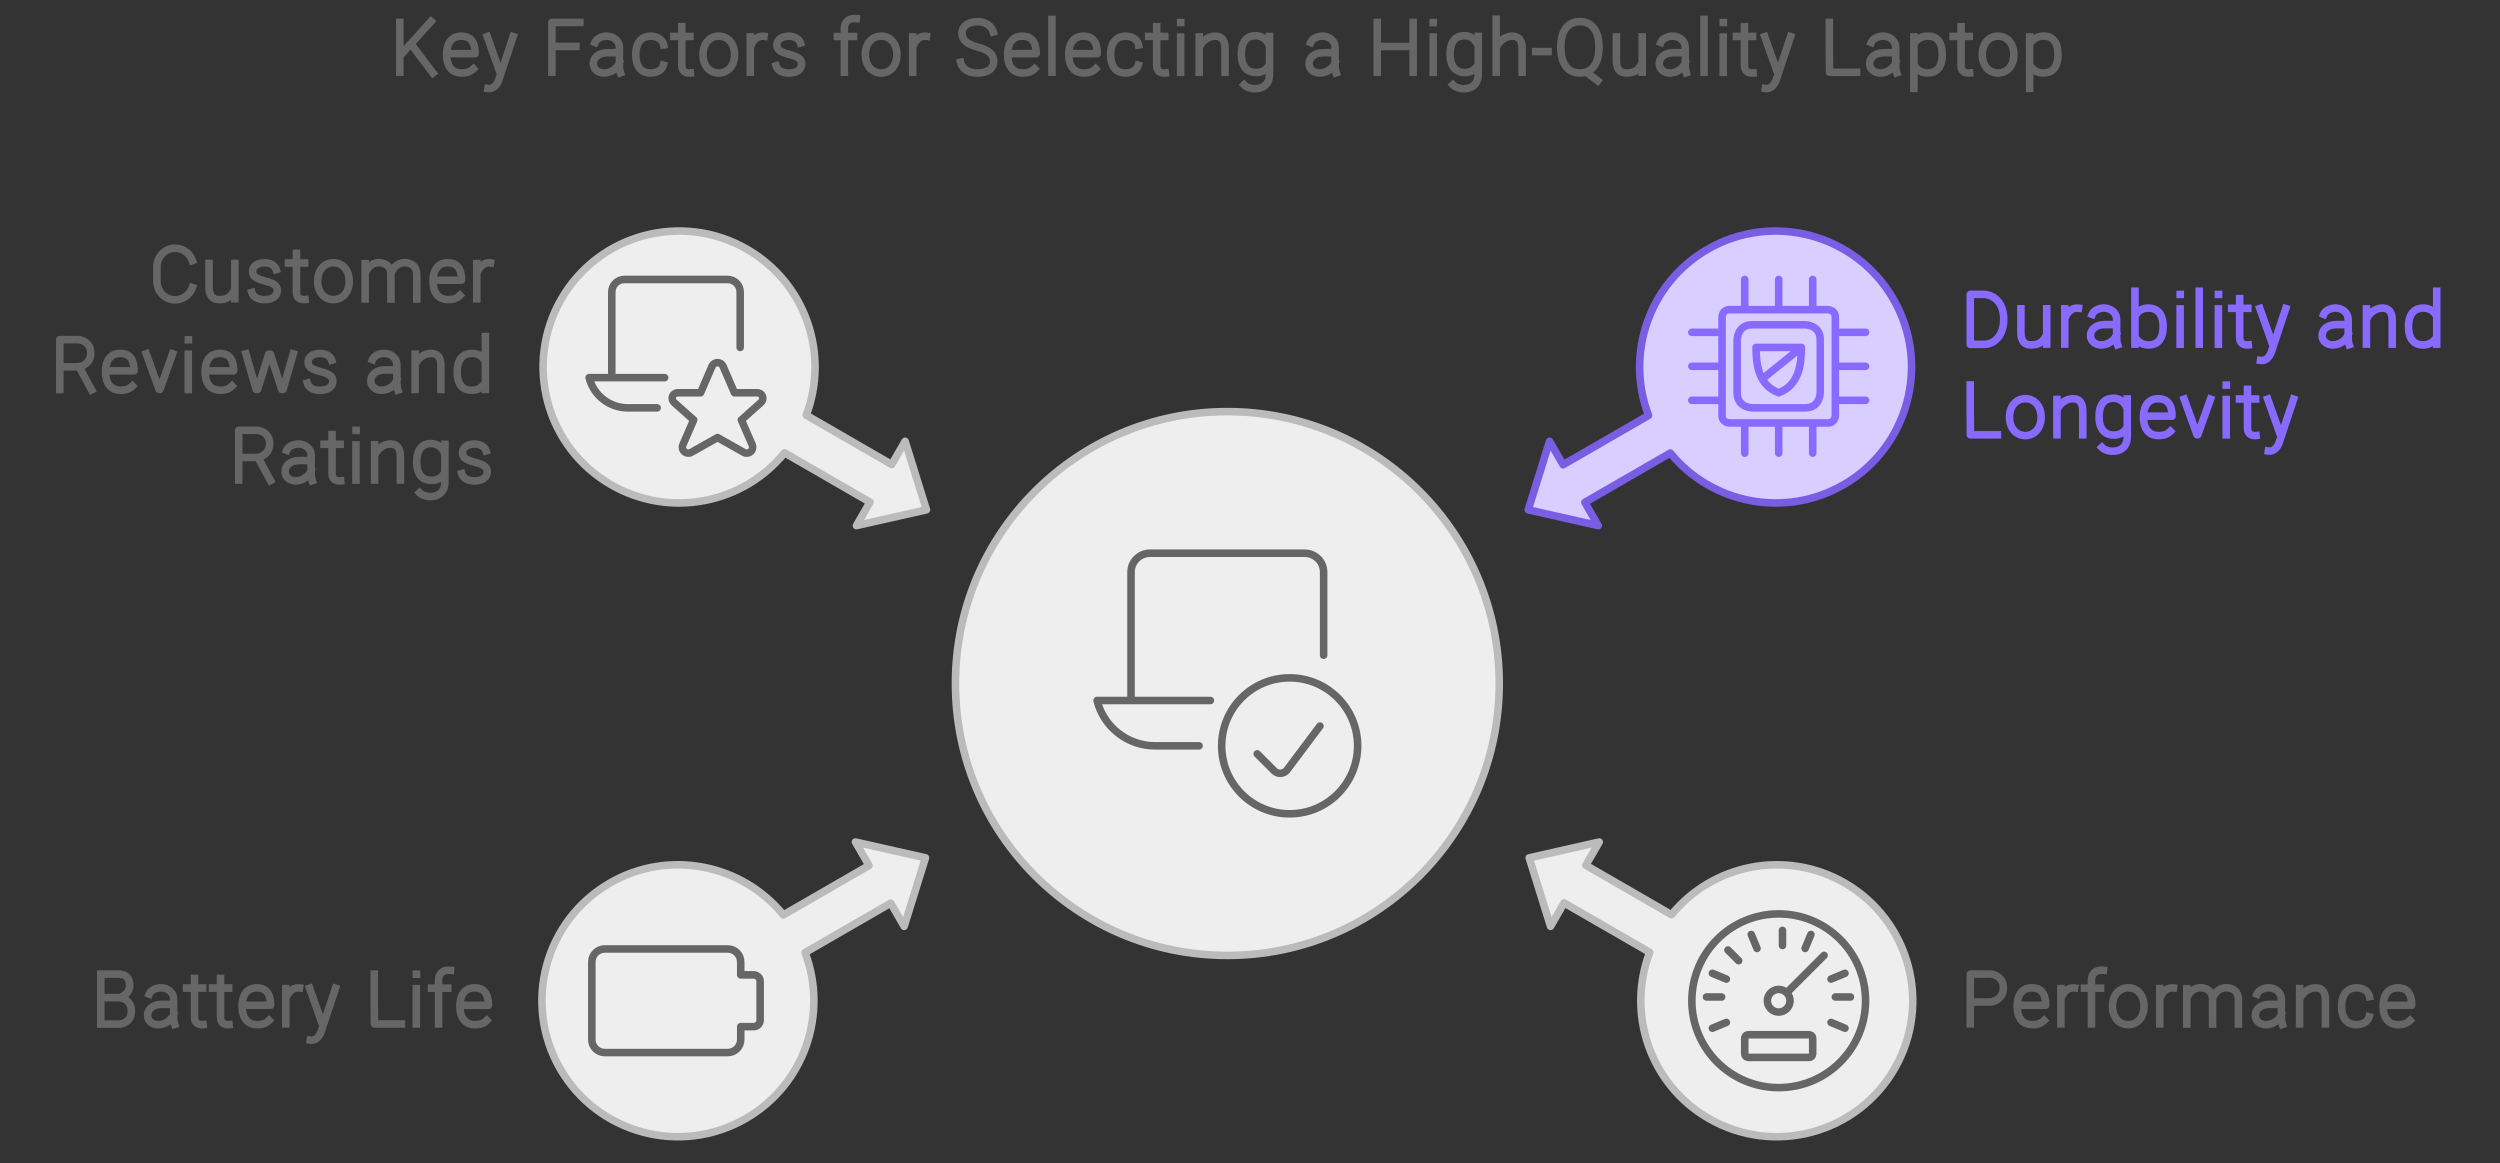
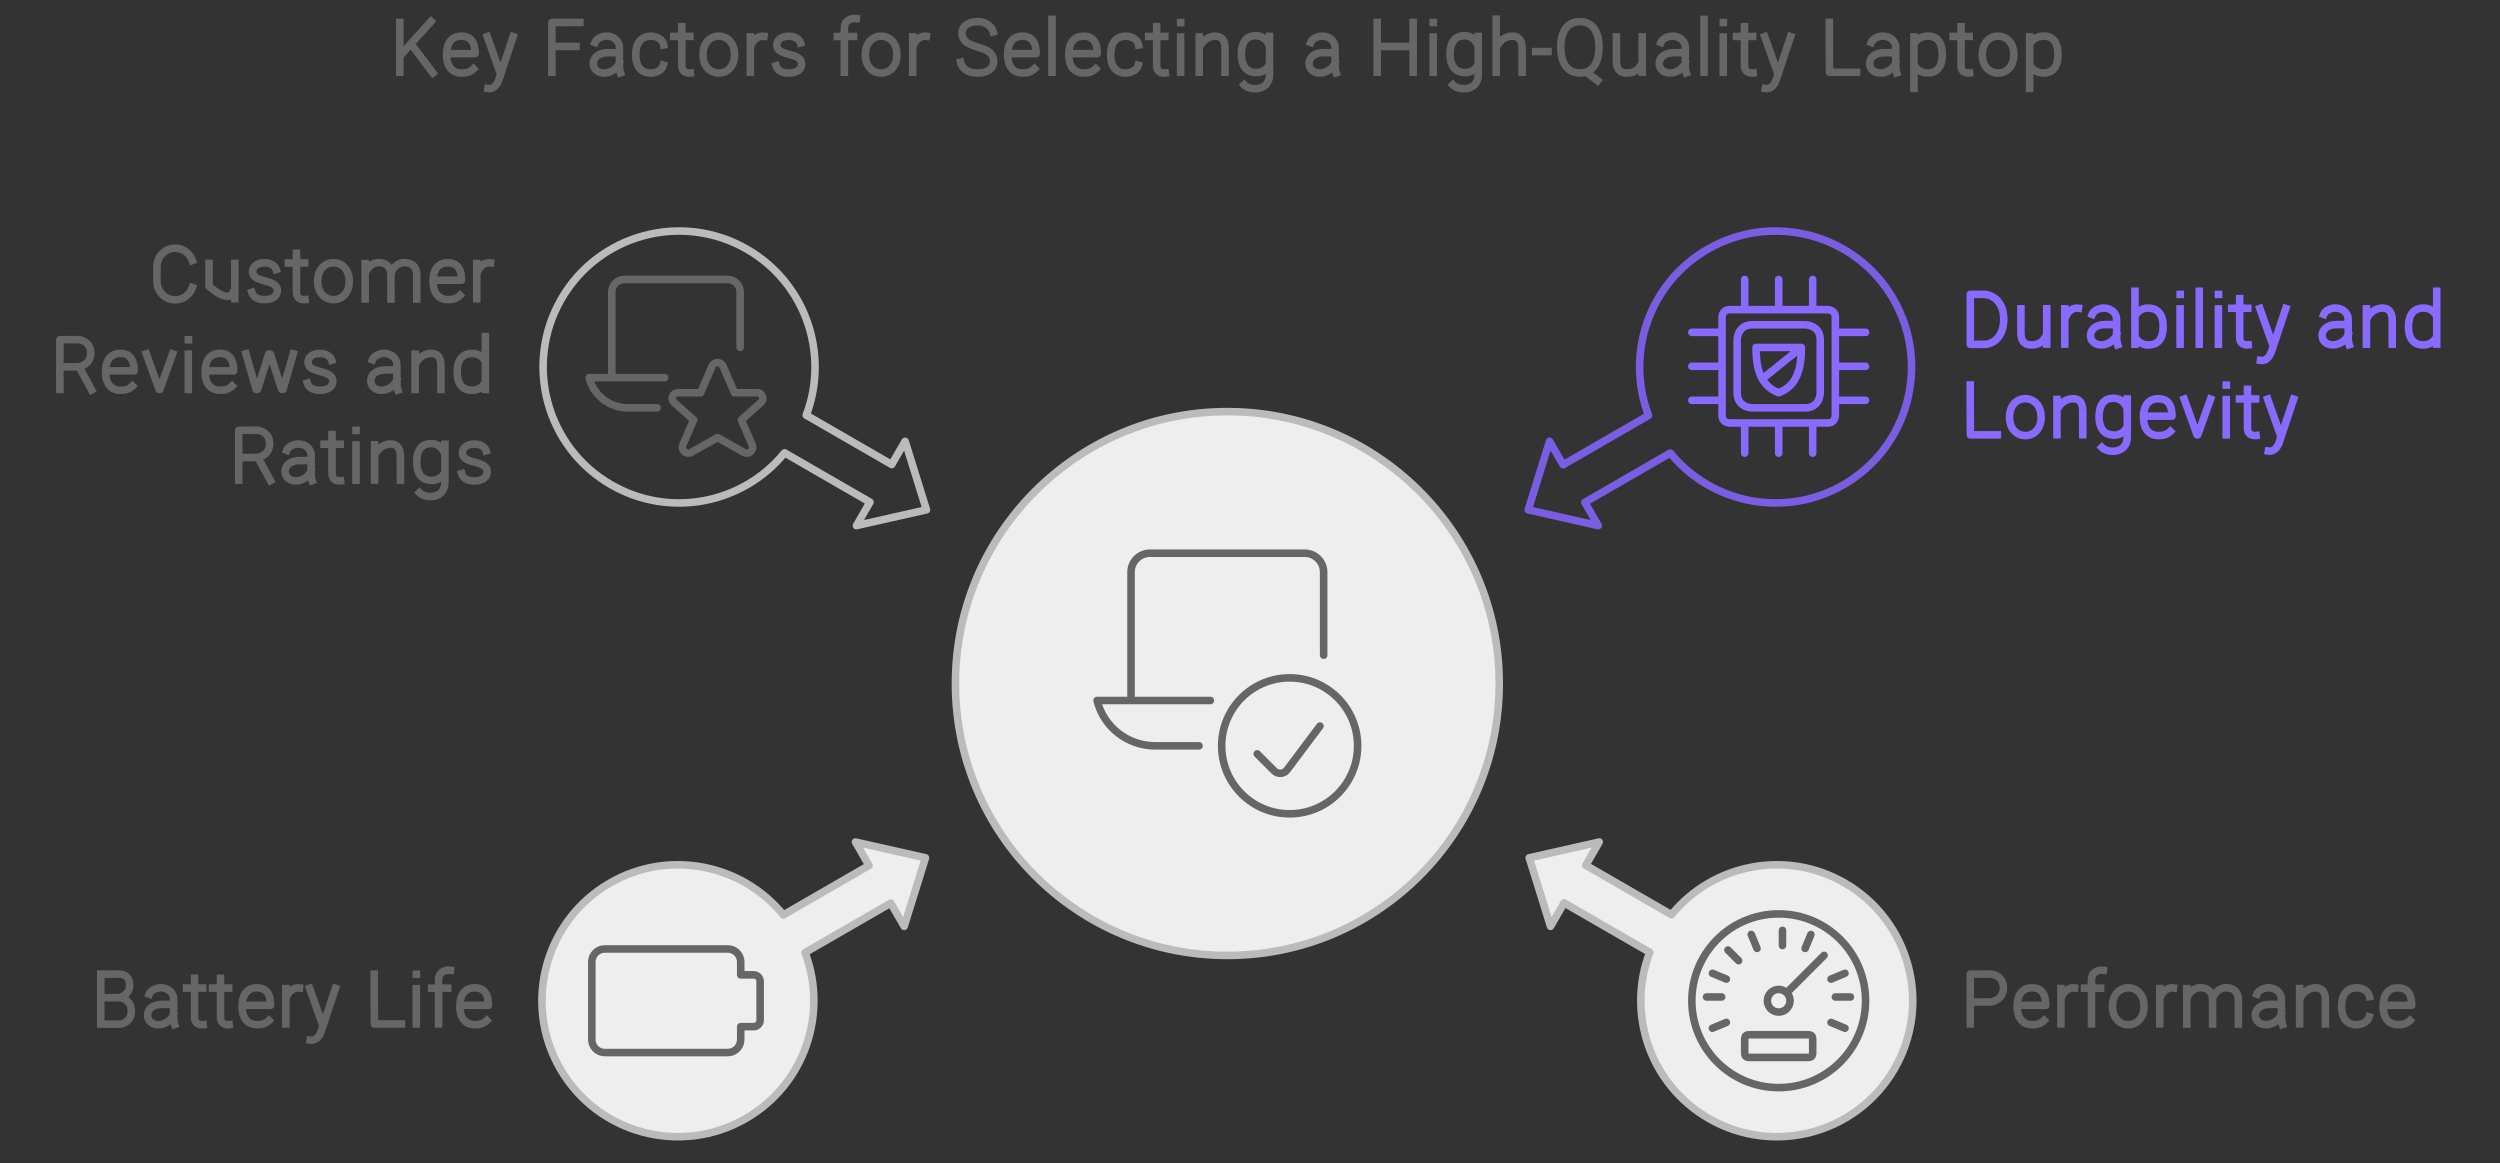
<svg xmlns="http://www.w3.org/2000/svg" width="662" height="308" viewBox="0 0 662 308" style="fill:none;stroke:none;fill-rule:evenodd;clip-rule:evenodd;stroke-linecap:round;stroke-linejoin:round;stroke-miterlimit:1.5;">
  <rect x="0" y="0" width="662" height="308" fill="#333333" stroke="none" />
  <g id="blend" style="mix-blend-mode:multiply">
    <g id="g-root-4.Vector_sy_1utogzlab5896-fill" data-item-order="-93321" data-item-id="4.Vector_sy_1utogzlab5896" data-item-class="ScenePart Indexed Fill Stroke ColorFillGray ColorStrokeGray" data-item-index="4" data-renderer-id="0" transform="translate(128.703, 46.063)">
      <g id="4.Vector_sy_1utogzlab5896-fill" stroke="none" fill="#eeeeee">
        <g>
-           <path d="M 110.975 70.789L 116.623 88.937L 98.082 93.119L 101.67 86.904L 79.047 73.843C 68.092 87.339 48.652 91.263 33.119 82.295C 15.9 72.354 10 50.337 19.942 33.118C 29.883 15.9 51.9 10 69.119 19.941C 84.631 28.897 90.956 47.655 84.788 63.875L 107.422 76.942L 110.975 70.789Z" />
-         </g>
+           </g>
      </g>
    </g>
    <g id="g-root-3.Vector_sy_vahywxab57nl-fill" data-item-order="-93319" data-item-id="3.Vector_sy_vahywxab57nl" data-item-class="ScenePart Indexed Fill Stroke ColorFillGray ColorStrokeGray" data-item-index="3" data-renderer-id="0" transform="translate(128.39, 212.967)">
      <g id="3.Vector_sy_vahywxab57nl-fill" stroke="none" fill="#eeeeee">
        <g>
          <path d="M 111.028 32.331L 116.676 14.183L 98.136 10L 101.724 16.215L 79.046 29.308C 68.091 15.812 48.652 11.888 33.118 20.856C 15.899 30.797 10 52.814 19.941 70.033C 29.882 87.252 51.899 93.151 69.118 83.21C 84.63 74.254 90.955 55.496 84.788 39.277L 107.476 26.178L 111.028 32.331Z" />
        </g>
      </g>
    </g>
    <g id="g-root-2.Vector_sy_18lyha9ab562o-fill" data-item-order="-93317" data-item-id="2.Vector_sy_18lyha9ab562o" data-item-class="ScenePart Indexed Fill Stroke ColorFillGray ColorStrokeGray" data-item-index="2" data-renderer-id="0" transform="translate(394.934, 212.967)">
      <g id="2.Vector_sy_18lyha9ab562o-fill" stroke="none" fill="#eeeeee">
        <g>
          <path d="M 28.54 10L 10 14.183L 15.648 32.331L 19.236 26.116L 41.914 39.209C 35.703 55.444 42.024 74.241 57.558 83.21C 74.777 93.151 96.794 87.252 106.735 70.033C 116.676 52.814 110.777 30.797 93.558 20.856C 78.046 11.9 58.639 15.801 47.676 29.252L 24.988 16.153L 28.54 10Z" />
        </g>
      </g>
    </g>
    <g id="g-root-1.Vector_sy_1hgz0g1ab57nz-fill" data-item-order="-93315" data-item-id="1.Vector_sy_1hgz0g1ab57nz" data-item-class="ScenePart Indexed Indexed_1 Fill Stroke" data-item-index="1" data-renderer-id="0" transform="translate(394.674, 46.063)">
      <g id="1.Vector_sy_1hgz0g1ab57nz-fill" stroke="none" fill="#d8ceff">
        <g>
-           <path d="M 28.541 93.12L 10 88.937L 15.648 70.789L 19.237 77.004L 41.86 63.942C 35.649 47.707 41.971 28.91 57.504 19.941C 74.723 10 96.74 15.9 106.681 33.118C 116.623 50.337 110.723 72.354 93.504 82.295C 77.992 91.251 58.585 87.35 47.622 73.899L 24.988 86.966L 28.541 93.12Z" />
-         </g>
+           </g>
      </g>
    </g>
    <g id="g-root-0.cr-big_cr_4mc001ab58na-fill" data-item-order="-93313" data-item-id="0.cr-big_cr_4mc001ab58na" data-item-class="Shape Stroke Fill ScenePart Indexed_0 ColorFillGray ColorStrokeGray" data-item-index="0" data-renderer-id="0" transform="translate(243, 98.996)">
      <g id="0.cr-big_cr_4mc001ab58na-fill" stroke="none" fill="#eeeeee">
        <g>
          <path d="M 10 82C 10 121.765 42.236 154 82 154C 121.765 154 154 121.765 154 82C 154 42.236 121.765 10 82 10C 42.236 10 10 42.236 10 82" />
        </g>
      </g>
    </g>
    <g id="g-root-tx_keyfacto_1q7m801ab6kun-fill" data-item-order="0" data-item-id="tx_keyfacto_1q7m801ab6kun" data-item-class="Label Stroke SceneTarget SceneTitle ColorStrokeBlack" data-item-index="none" data-renderer-id="0" transform="translate(87, -9)" />
    <g id="g-root-tx_customer_1qehfy9ab55vn-fill" data-item-order="0" data-item-id="tx_customer_1qehfy9ab55vn" data-item-class="Label Stroke SceneTarget Indexed ColorStrokeBlack" data-item-index="4" data-renderer-id="0" transform="translate(-9, 51)" />
    <g id="g-root-star_1qf2lmpal7mz3-fill" data-item-order="0" data-item-id="star_1qf2lmpal7mz3" data-item-class="Icon Stroke SceneTarget Indexed InsideFill InsideGrayFill ColorStrokeBlack" data-item-index="4" data-renderer-id="0" transform="translate(145, 63)" />
    <g id="g-root-shie_4goetdalbt3e-fill" data-item-order="0" data-item-id="shie_4goetdalbt3e" data-item-class="Icon Stroke SceneTarget Indexed Indexed_1 InsideFill" data-item-index="1" data-renderer-id="0" transform="translate(437, 63)" />
    <g id="g-root-tx_durabili_qnt8u9ab6neu-fill" data-item-order="0" data-item-id="tx_durabili_qnt8u9ab6neu" data-item-class="Label Stroke SceneTarget Indexed Indexed_1" data-item-index="1" data-renderer-id="0" transform="translate(507, 63)" />
    <g id="g-root-appr_4kf9c1al7m6m-fill" data-item-order="0" data-item-id="appr_4kf9c1al7m6m" data-item-class="Icon Stroke SceneTarget SceneEnd InsideFill InsideGrayFill ColorStrokeBlack" data-item-index="none" data-renderer-id="0" transform="translate(279, 134.996)" />
    <g id="g-root-tx_batteryl_mgqdxdab57gk-fill" data-item-order="0" data-item-id="tx_batteryl_mgqdxdab57gk" data-item-class="Label Stroke SceneTarget Indexed ColorStrokeBlack" data-item-index="3" data-renderer-id="0" transform="translate(3, 243)" />
    <g id="g-root-1_me7669alaex4-fill" data-item-order="0" data-item-id="1_me7669alaex4" data-item-class="Icon Stroke SceneTarget Indexed InsideFill InsideGrayFill ColorStrokeBlack" data-item-index="3" data-renderer-id="0" transform="translate(145, 231)" />
    <g id="g-root-spee_zqwmptalafi9-fill" data-item-order="0" data-item-id="spee_zqwmptalafi9" data-item-class="Icon Stroke SceneTarget Indexed InsideFill InsideGrayFill ColorStrokeBlack" data-item-index="2" data-renderer-id="0" transform="translate(437, 231)" />
    <g id="g-root-tx_performa_1ulkav5ab6ltx-fill" data-item-order="0" data-item-id="tx_performa_1ulkav5ab6ltx" data-item-class="Label Stroke SceneTarget Indexed ColorStrokeBlack" data-item-index="2" data-renderer-id="0" transform="translate(507, 243)" />
    <g id="g-root-4.Vector_sy_1utogzlab5896-stroke" data-item-order="-93321" data-item-id="4.Vector_sy_1utogzlab5896" data-item-class="ScenePart Indexed Fill Stroke ColorFillGray ColorStrokeGray" data-item-index="4" data-renderer-id="0" transform="translate(128.703, 46.063)">
      <g id="4.Vector_sy_1utogzlab5896-stroke" fill="none" stroke-linecap="round" stroke-linejoin="round" stroke-miterlimit="1.5" stroke="#bbbbbb" stroke-width="2">
        <g>
          <path d="M 110.975 70.789L 116.623 88.937L 98.082 93.119L 101.67 86.904L 79.047 73.843C 68.092 87.339 48.652 91.263 33.119 82.295C 15.9 72.354 10 50.337 19.942 33.118C 29.883 15.9 51.9 10 69.119 19.941C 84.631 28.897 90.956 47.655 84.788 63.875L 107.422 76.942L 110.975 70.789Z" />
        </g>
      </g>
    </g>
    <g id="g-root-3.Vector_sy_vahywxab57nl-stroke" data-item-order="-93319" data-item-id="3.Vector_sy_vahywxab57nl" data-item-class="ScenePart Indexed Fill Stroke ColorFillGray ColorStrokeGray" data-item-index="3" data-renderer-id="0" transform="translate(128.39, 212.967)">
      <g id="3.Vector_sy_vahywxab57nl-stroke" fill="none" stroke-linecap="round" stroke-linejoin="round" stroke-miterlimit="1.5" stroke="#bbbbbb" stroke-width="2">
        <g>
          <path d="M 111.028 32.331L 116.676 14.183L 98.136 10L 101.724 16.215L 79.046 29.308C 68.091 15.812 48.652 11.888 33.118 20.856C 15.899 30.797 10 52.814 19.941 70.033C 29.882 87.252 51.899 93.151 69.118 83.21C 84.63 74.254 90.955 55.496 84.788 39.277L 107.476 26.178L 111.028 32.331Z" />
        </g>
      </g>
    </g>
    <g id="g-root-2.Vector_sy_18lyha9ab562o-stroke" data-item-order="-93317" data-item-id="2.Vector_sy_18lyha9ab562o" data-item-class="ScenePart Indexed Fill Stroke ColorFillGray ColorStrokeGray" data-item-index="2" data-renderer-id="0" transform="translate(394.934, 212.967)">
      <g id="2.Vector_sy_18lyha9ab562o-stroke" fill="none" stroke-linecap="round" stroke-linejoin="round" stroke-miterlimit="1.5" stroke="#bbbbbb" stroke-width="2">
        <g>
          <path d="M 28.54 10L 10 14.183L 15.648 32.331L 19.236 26.116L 41.914 39.209C 35.703 55.444 42.024 74.241 57.558 83.21C 74.777 93.151 96.794 87.252 106.735 70.033C 116.676 52.814 110.777 30.797 93.558 20.856C 78.046 11.9 58.639 15.801 47.676 29.252L 24.988 16.153L 28.54 10Z" />
        </g>
      </g>
    </g>
    <g id="g-root-1.Vector_sy_1hgz0g1ab57nz-stroke" data-item-order="-93315" data-item-id="1.Vector_sy_1hgz0g1ab57nz" data-item-class="ScenePart Indexed Indexed_1 Fill Stroke" data-item-index="1" data-renderer-id="0" transform="translate(394.674, 46.063)">
      <g id="1.Vector_sy_1hgz0g1ab57nz-stroke" fill="none" stroke-linecap="round" stroke-linejoin="round" stroke-miterlimit="1.5" stroke="#795ee3" stroke-width="2">
        <g>
          <path d="M 28.541 93.12L 10 88.937L 15.648 70.789L 19.237 77.004L 41.86 63.942C 35.649 47.707 41.971 28.91 57.504 19.941C 74.723 10 96.74 15.9 106.681 33.118C 116.623 50.337 110.723 72.354 93.504 82.295C 77.992 91.251 58.585 87.35 47.622 73.899L 24.988 86.966L 28.541 93.12Z" />
        </g>
      </g>
    </g>
    <g id="g-root-0.cr-big_cr_4mc001ab58na-stroke" data-item-order="-93313" data-item-id="0.cr-big_cr_4mc001ab58na" data-item-class="Shape Stroke Fill ScenePart Indexed_0 ColorFillGray ColorStrokeGray" data-item-index="0" data-renderer-id="0" transform="translate(243, 98.996)">
      <g id="0.cr-big_cr_4mc001ab58na-stroke" fill="none" stroke-linecap="round" stroke-linejoin="round" stroke-miterlimit="1.5" stroke="#bbbbbb" stroke-width="2">
        <g>
          <path d="M 10 82C 10 121.765 42.236 154 82 154C 121.765 154 154 121.765 154 82C 154 42.236 121.765 10 82 10C 42.236 10 10 42.236 10 82" />
        </g>
      </g>
    </g>
    <g id="g-root-tx_keyfacto_1q7m801ab6kun-stroke" data-item-order="0" data-item-id="tx_keyfacto_1q7m801ab6kun" data-item-class="Label Stroke SceneTarget SceneTitle ColorStrokeBlack" data-item-index="none" data-renderer-id="0" transform="translate(87, -9)">
      <g id="tx_keyfacto_1q7m801ab6kun-stroke" fill="none" stroke-linecap="square" stroke-linejoin="miter" stroke-miterlimit="4" stroke="#666666" stroke-width="2">
        <g>
          <path d="M 18.87 14.945L 18.87 28.122M 27.144 14.675L 19.224 23.44M 27.643 28.331L 22.05 20.92M 38.372 27.218C 37.399 28.155 36.374 28.339 35.189 28.339C 33.12 28.339 31.257 27.028 31.257 23.456C 31.257 19.884 33.066 18.573 35.135 18.573C 37.203 18.573 38.807 19.63 38.807 23.201L 31.587 23.201M 42.204 32.437C 43.758 32.683 44.68 31.233 45.037 30.286L 48.888 18.691M 42.028 18.691L 45.369 28.1M 66.55 14.945C 65.15 14.945 60.089 14.95 59.141 14.95L 59.141 28.124M 65.517 21.298L 59.578 21.298M 70.543 20.246C 70.907 19.28 72.323 18.567 73.663 18.567C 75.517 18.567 77.019 19.88 77.019 21.499L 77.025 22.957L 77.025 25.571C 77.025 26.614 77 27.353 77.302 28.278M 76.645 22.957L 73.917 22.957C 71.414 22.957 70.114 24.343 70.114 25.837C 70.114 27.331 71.352 28.341 72.968 28.341C 74.95 28.341 76.576 26.888 76.976 25.732M 88.667 26.254C 88.295 27.649 86.727 28.339 85.258 28.339C 83.121 28.339 81.355 27.028 81.355 23.456C 81.355 19.884 83.224 18.573 85.362 18.573C 86.869 18.573 88.519 19.41 88.752 20.915M 95.804 28.326C 94.395 28.465 93.537 27.732 93.537 26.387L 93.537 16.081M 95.687 18.642L 93.923 18.642M 91.427 18.642L 93.16 18.642M 107.512 23.457C 107.512 26.522 105.641 28.34 103.333 28.34C 101.025 28.34 99.154 26.522 99.154 23.457C 99.154 20.392 101.025 18.573 103.333 18.573C 105.641 18.573 107.512 20.392 107.512 23.457ZM 115.31 18.609C 113.929 18.419 112.681 19.319 112.039 20.619M 111.684 18.773L 111.684 28.123M 124.973 20.381C 124.677 19.404 123.523 18.584 121.913 18.584C 120.025 18.584 118.805 19.447 118.714 20.751C 118.609 22.246 119.843 22.822 121.773 23.339C 123.467 23.797 125.41 24.277 125.256 26.122C 125.157 27.31 124.18 28.346 121.823 28.346C 119.917 28.346 118.84 27.53 118.505 26.424M 139.739 13.926C 139.571 13.908 139.29 13.907 139.163 13.907C 137.583 13.907 136.585 15.035 136.585 16.425L 136.585 28.129M 139.01 18.664L 136.921 18.664M 134.733 18.664L 136.259 18.664M 150.502 23.457C 150.502 26.522 148.631 28.34 146.323 28.34C 144.015 28.34 142.144 26.522 142.144 23.457C 142.144 20.392 144.015 18.573 146.323 18.573C 148.631 18.573 150.502 20.392 150.502 23.457ZM 158.3 18.609C 156.919 18.419 155.671 19.319 155.029 20.619M 154.674 18.773L 154.674 28.123M 176.021 17.457C 175.59 15.893 173.97 14.732 171.881 14.732C 169.433 14.732 167.732 15.931 167.732 17.754C 167.732 19.724 169.196 20.685 171.701 21.406C 173.898 22.045 176.135 22.813 176.135 25.288C 176.135 26.951 174.822 28.346 171.765 28.346C 169.293 28.346 167.712 27.106 167.348 25.483M 186.943 27.218C 185.969 28.155 184.944 28.339 183.759 28.339C 181.69 28.339 179.827 27.028 179.827 23.456C 179.827 19.884 181.636 18.573 183.705 18.573C 185.773 18.573 187.377 19.63 187.377 23.201L 180.157 23.201M 191.561 14.125L 191.561 28.126M 203.122 27.218C 202.149 28.155 201.124 28.339 199.939 28.339C 197.87 28.339 196.007 27.028 196.007 23.456C 196.007 19.884 197.816 18.573 199.885 18.573C 201.953 18.573 203.557 19.63 203.557 23.201L 196.337 23.201M 214.417 26.254C 214.045 27.649 212.477 28.339 211.008 28.339C 208.871 28.339 207.105 27.028 207.105 23.456C 207.105 19.884 208.974 18.573 211.112 18.573C 212.619 18.573 214.269 19.41 214.502 20.915M 221.554 28.326C 220.145 28.465 219.287 27.732 219.287 26.387L 219.287 16.081M 221.437 18.642L 219.673 18.642M 217.177 18.642L 218.91 18.642M 225.643 14.971L 225.667 14.971M 225.627 18.804L 225.627 28.145M 230.554 18.78L 230.554 28.128M 237.389 28.128L 237.389 22.074C 237.389 21.362 237.484 18.79 235.101 18.587C 233.343 18.437 231.654 19.562 230.878 20.956M 249.174 18.652L 249.174 28.654C 249.174 33.351 243.881 33.001 242.446 31.47M 248.841 26.573C 248.16 27.661 246.936 28.214 245.65 28.214C 243.469 28.214 241.712 26.903 241.712 23.331C 241.712 19.76 243.363 18.449 245.545 18.449C 246.813 18.449 248.118 19.129 248.841 20.502M 260.053 20.246C 260.417 19.28 261.833 18.567 263.173 18.567C 265.027 18.567 266.529 19.88 266.529 21.499L 266.535 22.957L 266.535 25.571C 266.535 26.614 266.51 27.353 266.812 28.278M 266.155 22.957L 263.427 22.957C 260.924 22.957 259.624 24.343 259.624 25.837C 259.624 27.331 260.862 28.341 262.478 28.341C 264.46 28.341 266.086 26.888 266.486 25.732M 277.69 14.938L 277.69 28.128M 287.202 14.938L 287.202 28.128M 278.197 21.313L 286.722 21.313M 292.523 14.971L 292.547 14.971M 292.507 18.804L 292.507 28.145M 304.444 18.652L 304.444 28.654C 304.444 33.351 299.151 33.001 297.716 31.47M 304.111 26.573C 303.43 27.661 302.206 28.214 300.92 28.214C 298.739 28.214 296.982 26.903 296.982 23.331C 296.982 19.76 298.633 18.449 300.815 18.449C 302.083 18.449 303.388 19.129 304.111 20.502M 309.193 14.086L 309.193 28.128M 316.057 28.128L 316.057 22.074C 316.057 21.362 316.153 18.791 313.76 18.587C 312.006 18.439 310.321 19.547 309.534 20.928M 319.656 22.65L 322.911 22.65M 336.037 30.37L 333.346 28.326M 331.353 28.326C 328.344 28.326 326.298 26.143 326.298 21.438C 326.298 16.733 328.514 14.721 331.353 14.721C 334.192 14.721 336.408 16.733 336.408 21.438C 336.408 26.143 334.362 28.326 331.353 28.326ZM 347.862 28.115L 347.861 18.767M 341.027 18.767L 341.027 24.821C 341.027 25.533 340.932 28.096 343.314 28.308C 345.405 28.493 346.678 27.653 347.381 26.47M 352.783 20.246C 353.147 19.28 354.563 18.567 355.903 18.567C 357.757 18.567 359.259 19.88 359.259 21.499L 359.265 22.957L 359.265 25.571C 359.265 26.614 359.24 27.353 359.542 28.278M 358.885 22.957L 356.157 22.957C 353.654 22.957 352.354 24.343 352.354 25.837C 352.354 27.331 353.592 28.341 355.208 28.341C 357.19 28.341 358.816 26.888 359.216 25.732M 364.231 14.125L 364.231 28.126M 369.323 14.971L 369.347 14.971M 369.307 18.804L 369.307 28.145M 377.204 28.326C 375.795 28.465 374.937 27.732 374.937 26.387L 374.937 16.081M 377.087 18.642L 375.323 18.642M 372.827 18.642L 374.56 18.642M 380.464 32.437C 382.018 32.683 382.94 31.233 383.297 30.286L 387.148 18.691M 380.288 18.691L 383.629 28.1M 404.602 28.145L 397.453 28.145L 397.411 21.3L 397.411 14.938M 408.503 20.246C 408.867 19.28 410.283 18.567 411.623 18.567C 413.477 18.567 414.979 19.88 414.979 21.499L 414.985 22.957L 414.985 25.571C 414.985 26.614 414.96 27.353 415.262 28.278M 414.605 22.957L 411.877 22.957C 409.374 22.957 408.074 24.343 408.074 25.837C 408.074 27.331 409.312 28.341 410.928 28.341C 412.91 28.341 414.536 26.888 414.936 25.732M 419.808 18.774L 419.808 32.393M 420.174 20.124C 421.057 19.027 422.238 18.558 423.547 18.558C 425.728 18.558 427.307 19.904 427.307 23.476C 427.307 27.047 425.623 28.323 423.441 28.323C 422.17 28.323 420.884 27.783 420.174 26.719M 434.554 28.326C 433.145 28.465 432.287 27.732 432.287 26.387L 432.287 16.081M 434.437 18.642L 432.673 18.642M 430.177 18.642L 431.91 18.642M 446.262 23.457C 446.262 26.522 444.391 28.34 442.083 28.34C 439.775 28.34 437.904 26.522 437.904 23.457C 437.904 20.392 439.775 18.573 442.083 18.573C 444.391 18.573 446.262 20.392 446.262 23.457ZM 450.448 18.774L 450.448 32.393M 450.814 20.124C 451.697 19.027 452.878 18.558 454.187 18.558C 456.368 18.558 457.947 19.904 457.947 23.476C 457.947 27.047 456.263 28.323 454.081 28.323C 452.81 28.323 451.524 27.783 450.814 26.719" />
        </g>
      </g>
    </g>
    <g id="g-root-tx_customer_1qehfy9ab55vn-stroke" data-item-order="0" data-item-id="tx_customer_1qehfy9ab55vn" data-item-class="Label Stroke SceneTarget Indexed ColorStrokeBlack" data-item-index="4" data-renderer-id="0" transform="translate(-9, 51)">
      <g id="tx_customer_1qehfy9ab55vn-stroke" fill="none" stroke-linecap="square" stroke-linejoin="miter" stroke-miterlimit="4" stroke="#666666" stroke-width="2">
        <g>
-           <path d="M 59.937 25.13C 59.276 27.034 57.488 28.398 55.385 28.398C 52.72 28.398 50.559 26.207 50.559 23.504L 50.559 19.621C 50.559 16.918 52.72 14.727 55.385 14.727C 57.488 14.727 59.276 16.091 59.937 17.995M 71.187 28.115L 71.186 18.767M 64.352 18.767L 64.352 24.821C 64.352 25.533 64.257 28.096 66.639 28.308C 68.73 28.493 70.003 27.653 70.705 26.47M 82.148 20.381C 81.852 19.404 80.698 18.584 79.088 18.584C 77.2 18.584 75.98 19.447 75.889 20.751C 75.784 22.246 77.018 22.822 78.948 23.339C 80.642 23.797 82.585 24.277 82.431 26.122C 82.332 27.31 81.355 28.346 78.998 28.346C 77.092 28.346 76.015 27.53 75.68 26.424M 89.769 28.326C 88.36 28.465 87.502 27.732 87.502 26.387L 87.502 16.081M 89.652 18.642L 87.888 18.642M 85.392 18.642L 87.125 18.642M 101.477 23.457C 101.477 26.522 99.606 28.34 97.298 28.34C 94.99 28.34 93.119 26.522 93.119 23.457C 93.119 20.392 94.99 18.573 97.298 18.573C 99.606 18.573 101.477 20.392 101.477 23.457ZM 105.69 18.814L 105.69 28.162M 112.524 28.162L 112.513 21.47C 112.449 20.526 112.082 19.078 110.208 18.649C 108.268 18.205 106.788 19.248 106.052 20.595M 119.359 28.162L 119.359 22.108C 119.359 21.396 119.474 19.206 117.043 18.649C 115.014 18.184 113.479 19.347 112.779 20.783M 130.787 27.218C 129.814 28.155 128.789 28.339 127.604 28.339C 125.535 28.339 123.672 27.028 123.672 23.456C 123.672 19.884 125.481 18.573 127.55 18.573C 129.618 18.573 131.222 19.63 131.222 23.201L 124.002 23.201M 138.875 18.609C 137.494 18.419 136.246 19.319 135.604 20.619M 135.249 18.773L 135.249 28.123M 24.845 52.133L 24.845 38.945L 29.641 38.93C 30.711 38.967 33.032 39.729 33.032 42.477C 33.032 45.224 30.711 46.061 29.641 46.137L 25.394 46.15M 33.259 52.249L 30.148 46.514M 44.067 51.218C 43.094 52.155 42.069 52.339 40.884 52.339C 38.815 52.339 36.951 51.028 36.951 47.456C 36.951 43.884 38.761 42.573 40.83 42.573C 42.898 42.573 44.502 43.63 44.502 47.201L 37.282 47.201M 54.703 42.691L 51.333 52.119L 51.132 52.119L 47.728 42.691M 58.878 38.971L 58.902 38.971M 58.862 42.804L 58.862 52.145M 70.437 51.218C 69.464 52.155 68.439 52.339 67.254 52.339C 65.185 52.339 63.322 51.028 63.322 47.456C 63.322 43.884 65.131 42.573 67.2 42.573C 69.268 42.573 70.872 43.63 70.872 47.201L 63.652 47.201M 74.118 42.69L 76.833 52.119L 77.211 52.119L 80.153 42.782L 80.588 42.782L 83.594 52.119L 83.944 52.119L 86.661 42.69M 96.838 44.381C 96.542 43.404 95.388 42.584 93.778 42.584C 91.89 42.584 90.67 43.447 90.579 44.751C 90.474 46.246 91.708 46.822 93.638 47.339C 95.332 47.797 97.275 48.277 97.121 50.122C 97.022 51.311 96.045 52.346 93.688 52.346C 91.782 52.346 90.705 51.53 90.37 50.424M 107.608 44.246C 107.972 43.28 109.388 42.567 110.728 42.567C 112.582 42.567 114.084 43.88 114.084 45.499L 114.09 46.957L 114.09 49.571C 114.09 50.614 114.065 51.353 114.367 52.278M 113.71 46.957L 110.982 46.957C 108.479 46.957 107.179 48.343 107.179 49.837C 107.179 51.332 108.417 52.341 110.033 52.341C 112.015 52.341 113.641 50.888 114.041 49.732M 118.919 42.78L 118.919 52.128M 125.753 52.128L 125.753 46.074C 125.753 45.362 125.849 42.79 123.466 42.587C 121.708 42.437 120.019 43.562 119.243 44.956M 137.53 52.124L 137.53 38.123M 137.17 50.773C 136.308 51.871 135.21 52.34 133.9 52.34C 131.719 52.34 130.067 51.029 130.067 47.458C 130.067 43.886 131.824 42.575 134.006 42.575C 135.275 42.575 136.485 43.114 137.17 44.175M 72.215 76.133L 72.215 62.945L 77.011 62.93C 78.081 62.967 80.402 63.729 80.402 66.477C 80.402 69.224 78.081 70.061 77.011 70.137L 72.764 70.15M 80.629 76.249L 77.518 70.514M 84.908 68.246C 85.272 67.28 86.688 66.567 88.028 66.567C 89.882 66.567 91.384 67.88 91.384 69.499L 91.39 70.957L 91.39 73.571C 91.39 74.614 91.365 75.353 91.666 76.278M 91.01 70.957L 88.282 70.957C 85.779 70.957 84.479 72.343 84.479 73.837C 84.479 75.331 85.717 76.341 87.333 76.341C 89.315 76.341 90.941 74.888 91.341 73.732M 99.189 76.326C 97.78 76.465 96.922 75.732 96.922 74.387L 96.922 64.081M 99.072 66.642L 97.308 66.642M 94.812 66.642L 96.545 66.642M 103.278 62.971L 103.302 62.971M 103.262 66.804L 103.262 76.145M 108.189 66.78L 108.189 76.128M 115.023 76.128L 115.023 70.074C 115.023 69.362 115.119 66.79 112.736 66.587C 110.978 66.437 109.289 67.562 108.513 68.956M 126.809 66.652L 126.809 76.655C 126.809 81.351 121.516 81.001 120.081 79.47M 126.475 74.573C 125.795 75.661 124.571 76.214 123.285 76.214C 121.104 76.214 119.347 74.903 119.347 71.331C 119.347 67.76 120.998 66.449 123.18 66.449C 124.448 66.449 125.753 67.129 126.475 68.502M 137.728 68.381C 137.432 67.404 136.278 66.584 134.668 66.584C 132.78 66.584 131.56 67.447 131.469 68.751C 131.364 70.246 132.598 70.822 134.528 71.339C 136.222 71.797 138.165 72.277 138.011 74.122C 137.912 75.311 136.935 76.346 134.578 76.346C 132.672 76.346 131.595 75.53 131.26 74.424" />
+           <path d="M 59.937 25.13C 59.276 27.034 57.488 28.398 55.385 28.398C 52.72 28.398 50.559 26.207 50.559 23.504L 50.559 19.621C 50.559 16.918 52.72 14.727 55.385 14.727C 57.488 14.727 59.276 16.091 59.937 17.995M 71.187 28.115L 71.186 18.767M 64.352 18.767L 64.352 24.821C 68.73 28.493 70.003 27.653 70.705 26.47M 82.148 20.381C 81.852 19.404 80.698 18.584 79.088 18.584C 77.2 18.584 75.98 19.447 75.889 20.751C 75.784 22.246 77.018 22.822 78.948 23.339C 80.642 23.797 82.585 24.277 82.431 26.122C 82.332 27.31 81.355 28.346 78.998 28.346C 77.092 28.346 76.015 27.53 75.68 26.424M 89.769 28.326C 88.36 28.465 87.502 27.732 87.502 26.387L 87.502 16.081M 89.652 18.642L 87.888 18.642M 85.392 18.642L 87.125 18.642M 101.477 23.457C 101.477 26.522 99.606 28.34 97.298 28.34C 94.99 28.34 93.119 26.522 93.119 23.457C 93.119 20.392 94.99 18.573 97.298 18.573C 99.606 18.573 101.477 20.392 101.477 23.457ZM 105.69 18.814L 105.69 28.162M 112.524 28.162L 112.513 21.47C 112.449 20.526 112.082 19.078 110.208 18.649C 108.268 18.205 106.788 19.248 106.052 20.595M 119.359 28.162L 119.359 22.108C 119.359 21.396 119.474 19.206 117.043 18.649C 115.014 18.184 113.479 19.347 112.779 20.783M 130.787 27.218C 129.814 28.155 128.789 28.339 127.604 28.339C 125.535 28.339 123.672 27.028 123.672 23.456C 123.672 19.884 125.481 18.573 127.55 18.573C 129.618 18.573 131.222 19.63 131.222 23.201L 124.002 23.201M 138.875 18.609C 137.494 18.419 136.246 19.319 135.604 20.619M 135.249 18.773L 135.249 28.123M 24.845 52.133L 24.845 38.945L 29.641 38.93C 30.711 38.967 33.032 39.729 33.032 42.477C 33.032 45.224 30.711 46.061 29.641 46.137L 25.394 46.15M 33.259 52.249L 30.148 46.514M 44.067 51.218C 43.094 52.155 42.069 52.339 40.884 52.339C 38.815 52.339 36.951 51.028 36.951 47.456C 36.951 43.884 38.761 42.573 40.83 42.573C 42.898 42.573 44.502 43.63 44.502 47.201L 37.282 47.201M 54.703 42.691L 51.333 52.119L 51.132 52.119L 47.728 42.691M 58.878 38.971L 58.902 38.971M 58.862 42.804L 58.862 52.145M 70.437 51.218C 69.464 52.155 68.439 52.339 67.254 52.339C 65.185 52.339 63.322 51.028 63.322 47.456C 63.322 43.884 65.131 42.573 67.2 42.573C 69.268 42.573 70.872 43.63 70.872 47.201L 63.652 47.201M 74.118 42.69L 76.833 52.119L 77.211 52.119L 80.153 42.782L 80.588 42.782L 83.594 52.119L 83.944 52.119L 86.661 42.69M 96.838 44.381C 96.542 43.404 95.388 42.584 93.778 42.584C 91.89 42.584 90.67 43.447 90.579 44.751C 90.474 46.246 91.708 46.822 93.638 47.339C 95.332 47.797 97.275 48.277 97.121 50.122C 97.022 51.311 96.045 52.346 93.688 52.346C 91.782 52.346 90.705 51.53 90.37 50.424M 107.608 44.246C 107.972 43.28 109.388 42.567 110.728 42.567C 112.582 42.567 114.084 43.88 114.084 45.499L 114.09 46.957L 114.09 49.571C 114.09 50.614 114.065 51.353 114.367 52.278M 113.71 46.957L 110.982 46.957C 108.479 46.957 107.179 48.343 107.179 49.837C 107.179 51.332 108.417 52.341 110.033 52.341C 112.015 52.341 113.641 50.888 114.041 49.732M 118.919 42.78L 118.919 52.128M 125.753 52.128L 125.753 46.074C 125.753 45.362 125.849 42.79 123.466 42.587C 121.708 42.437 120.019 43.562 119.243 44.956M 137.53 52.124L 137.53 38.123M 137.17 50.773C 136.308 51.871 135.21 52.34 133.9 52.34C 131.719 52.34 130.067 51.029 130.067 47.458C 130.067 43.886 131.824 42.575 134.006 42.575C 135.275 42.575 136.485 43.114 137.17 44.175M 72.215 76.133L 72.215 62.945L 77.011 62.93C 78.081 62.967 80.402 63.729 80.402 66.477C 80.402 69.224 78.081 70.061 77.011 70.137L 72.764 70.15M 80.629 76.249L 77.518 70.514M 84.908 68.246C 85.272 67.28 86.688 66.567 88.028 66.567C 89.882 66.567 91.384 67.88 91.384 69.499L 91.39 70.957L 91.39 73.571C 91.39 74.614 91.365 75.353 91.666 76.278M 91.01 70.957L 88.282 70.957C 85.779 70.957 84.479 72.343 84.479 73.837C 84.479 75.331 85.717 76.341 87.333 76.341C 89.315 76.341 90.941 74.888 91.341 73.732M 99.189 76.326C 97.78 76.465 96.922 75.732 96.922 74.387L 96.922 64.081M 99.072 66.642L 97.308 66.642M 94.812 66.642L 96.545 66.642M 103.278 62.971L 103.302 62.971M 103.262 66.804L 103.262 76.145M 108.189 66.78L 108.189 76.128M 115.023 76.128L 115.023 70.074C 115.023 69.362 115.119 66.79 112.736 66.587C 110.978 66.437 109.289 67.562 108.513 68.956M 126.809 66.652L 126.809 76.655C 126.809 81.351 121.516 81.001 120.081 79.47M 126.475 74.573C 125.795 75.661 124.571 76.214 123.285 76.214C 121.104 76.214 119.347 74.903 119.347 71.331C 119.347 67.76 120.998 66.449 123.18 66.449C 124.448 66.449 125.753 67.129 126.475 68.502M 137.728 68.381C 137.432 67.404 136.278 66.584 134.668 66.584C 132.78 66.584 131.56 67.447 131.469 68.751C 131.364 70.246 132.598 70.822 134.528 71.339C 136.222 71.797 138.165 72.277 138.011 74.122C 137.912 75.311 136.935 76.346 134.578 76.346C 132.672 76.346 131.595 75.53 131.26 74.424" />
        </g>
      </g>
    </g>
    <g id="g-root-star_1qf2lmpal7mz3-stroke" data-item-order="0" data-item-id="star_1qf2lmpal7mz3" data-item-class="Icon Stroke SceneTarget Indexed InsideFill InsideGrayFill ColorStrokeBlack" data-item-index="4" data-renderer-id="0" transform="translate(145, 63)">
      <g id="star_1qf2lmpal7mz3-stroke" fill="none" stroke-linecap="round" stroke-linejoin="round" stroke-miterlimit="1.5" stroke="#666666" stroke-width="2">
        <g>
          <path d="M 46.412 33.86L 49.49 41L 55.48 41C 56.1 40.977 56.667 41.344 56.899 41.92C 57.131 42.495 56.977 43.153 56.514 43.566L 51.314 48.198L 54.194 54.824C 54.453 55.445 54.287 56.163 53.782 56.607C 53.276 57.052 52.543 57.125 51.96 56.788L 45 52.866L 38.04 56.788C 37.457 57.125 36.724 57.052 36.218 56.607C 35.713 56.163 35.547 55.445 35.806 54.824L 38.686 48.198L 33.486 43.566C 33.022 43.155 32.866 42.497 33.097 41.921C 33.327 41.345 33.894 40.977 34.514 41L 40.514 41L 43.596 33.86C 43.875 33.343 44.416 33.02 45.004 33.02C 45.592 33.02 46.133 33.343 46.412 33.86ZM 51 29L 51 14.334C 51 12.493 49.507 11 47.666 11L 20.334 11C 18.493 11 17 12.493 17 14.334L 17 37M 29 45L 21.246 45C 16.4 45 12.176 41.701 11 37L 31 37" />
        </g>
      </g>
    </g>
    <g id="g-root-shie_4goetdalbt3e-stroke" data-item-order="0" data-item-id="shie_4goetdalbt3e" data-item-class="Icon Stroke SceneTarget Indexed Indexed_1 InsideFill" data-item-index="1" data-renderer-id="0" transform="translate(437, 63)">
      <g id="shie_4goetdalbt3e-stroke" fill="none" stroke-linecap="round" stroke-linejoin="round" stroke-miterlimit="1.5" stroke="#886AFF" stroke-width="2">
        <g>
          <path d="M 21 19L 47 19C 47 19 49 19 49 21L 49 47C 49 47 49 49 47 49L 21 49C 21 49 19 49 19 47L 19 21C 19 21 19 19 21 19M 34 11L 34 19M 25 11L 25 19M 43 11L 43 19M 11 34L 19 34M 11 43L 19 43M 11 25L 19 25M 34 57L 34 49M 43 57L 43 49M 25 57L 25 49M 57 34L 49 34M 57 25L 49 25M 57 43L 49 43M 27 23L 41 23C 41 23 45 23 45 27L 45 41C 45 41 45 45 41 45L 27 45C 27 45 23 45 23 41L 23 27C 23 27 23 23 27 23M 28 29C 28 33.5 28.63 39.012 34 41C 39.37 39.012 40 33.5 40 29ZM 40 29L 29.644 37.346" />
        </g>
      </g>
    </g>
    <g id="g-root-tx_durabili_qnt8u9ab6neu-stroke" data-item-order="0" data-item-id="tx_durabili_qnt8u9ab6neu" data-item-class="Label Stroke SceneTarget Indexed Indexed_1" data-item-index="1" data-renderer-id="0" transform="translate(507, 63)">
      <g id="tx_durabili_qnt8u9ab6neu-stroke" fill="none" stroke-linecap="square" stroke-linejoin="miter" stroke-miterlimit="4" stroke="#886AFF" stroke-width="2">
        <g>
          <path d="M 18.737 28.18L 14.728 28.183L 14.728 14.948C 15.675 14.948 16.954 14.946 18.354 14.946C 19.807 14.91 23.587 16.173 23.587 21.511C 23.587 26.848 20.062 28.18 18.737 28.18ZM 34.967 28.115L 34.966 18.767M 28.132 18.767L 28.132 24.821C 28.132 25.533 28.037 28.096 30.419 28.308C 32.51 28.493 33.783 27.653 34.485 26.47M 43.375 18.609C 41.994 18.419 40.746 19.319 40.104 20.619M 39.749 18.773L 39.749 28.123M 46.998 20.246C 47.362 19.28 48.778 18.567 50.118 18.567C 51.972 18.567 53.474 19.88 53.474 21.499L 53.48 22.957L 53.48 25.571C 53.48 26.614 53.455 27.353 53.757 28.278M 53.1 22.957L 50.372 22.957C 47.869 22.957 46.569 24.343 46.569 25.837C 46.569 27.331 47.807 28.341 49.423 28.341C 51.405 28.341 53.031 26.888 53.431 25.732M 58.335 28.124L 58.335 14.123M 58.718 20.138C 59.408 19.102 60.604 18.575 61.859 18.575C 64.04 18.575 65.797 19.886 65.797 23.458C 65.797 27.029 64.145 28.34 61.964 28.34C 60.667 28.34 59.577 27.879 58.718 26.803M 70.308 14.971L 70.332 14.971M 70.292 18.804L 70.292 28.145M 75.356 14.125L 75.356 28.126M 80.448 14.971L 80.472 14.971M 80.432 18.804L 80.432 28.145M 88.329 28.326C 86.92 28.465 86.062 27.732 86.062 26.387L 86.062 16.081M 88.212 18.642L 86.448 18.642M 83.952 18.642L 85.685 18.642M 91.589 32.437C 93.143 32.683 94.065 31.233 94.422 30.286L 98.273 18.691M 91.413 18.691L 94.754 28.1M 108.318 20.246C 108.682 19.28 110.098 18.567 111.438 18.567C 113.292 18.567 114.794 19.88 114.794 21.499L 114.8 22.957L 114.8 25.571C 114.8 26.614 114.775 27.353 115.076 28.278M 114.42 22.957L 111.692 22.957C 109.189 22.957 107.889 24.343 107.889 25.837C 107.889 27.331 109.127 28.341 110.743 28.341C 112.725 28.341 114.351 26.888 114.751 25.732M 119.629 18.78L 119.629 28.128M 126.463 28.128L 126.463 22.074C 126.463 21.362 126.559 18.79 124.176 18.587C 122.418 18.437 120.729 19.562 119.953 20.956M 138.24 28.124L 138.24 14.123M 137.88 26.773C 137.018 27.871 135.92 28.34 134.61 28.34C 132.429 28.34 130.777 27.029 130.777 23.458C 130.777 19.886 132.534 18.575 134.716 18.575C 135.985 18.575 137.195 19.114 137.88 20.175M 21.907 52.145L 14.758 52.145L 14.716 45.3L 14.716 38.938M 33.487 47.457C 33.487 50.522 31.616 52.34 29.308 52.34C 27 52.34 25.129 50.522 25.129 47.457C 25.129 44.391 27 42.573 29.308 42.573C 31.616 42.573 33.487 44.391 33.487 47.457ZM 37.679 42.78L 37.679 52.128M 44.513 52.128L 44.513 46.074C 44.513 45.362 44.609 42.79 42.226 42.587C 40.468 42.437 38.779 43.562 38.003 44.956M 56.299 42.652L 56.299 52.654C 56.299 57.351 51.006 57.001 49.571 55.47M 55.965 50.573C 55.285 51.661 54.061 52.214 52.775 52.214C 50.594 52.214 48.837 50.903 48.837 47.331C 48.837 43.76 50.488 42.449 52.67 42.449C 53.938 42.449 55.243 43.129 55.965 44.502M 67.707 51.218C 66.734 52.155 65.709 52.339 64.524 52.339C 62.455 52.339 60.591 51.028 60.591 47.456C 60.591 43.884 62.401 42.573 64.47 42.573C 66.538 42.573 68.142 43.63 68.142 47.201L 60.922 47.201M 78.343 42.691L 74.973 52.119L 74.772 52.119L 71.368 42.691M 82.518 38.971L 82.542 38.971M 82.502 42.804L 82.502 52.145M 90.399 52.326C 88.99 52.465 88.132 51.732 88.132 50.387L 88.132 40.081M 90.282 42.642L 88.518 42.642M 86.022 42.642L 87.755 42.642M 93.659 56.437C 95.213 56.683 96.135 55.233 96.492 54.286L 100.343 42.691M 93.483 42.691L 96.824 52.1" />
        </g>
      </g>
    </g>
    <g id="g-root-appr_4kf9c1al7m6m-stroke" data-item-order="0" data-item-id="appr_4kf9c1al7m6m" data-item-class="Icon Stroke SceneTarget SceneEnd InsideFill InsideGrayFill ColorStrokeBlack" data-item-index="none" data-renderer-id="0" transform="translate(279, 134.996)">
      <g id="appr_4kf9c1al7m6m-stroke" fill="none" stroke-linecap="round" stroke-linejoin="round" stroke-miterlimit="1.5" stroke="#666666" stroke-width="2">
        <g>
          <path d="M 44.5 62.5C 44.5 72.441 52.559 80.5 62.5 80.5C 72.441 80.5 80.5 72.441 80.5 62.5C 80.5 52.559 72.441 44.5 62.5 44.5C 52.559 44.5 44.5 52.559 44.5 62.5ZM 70.522 57.268L 61.807 68.887C 61.415 69.408 60.816 69.734 60.165 69.78C 59.514 69.826 58.876 69.588 58.414 69.127L 53.914 64.627M 71.5 38.5L 71.5 16.501C 71.5 13.739 69.261 11.5 66.499 11.5L 25.501 11.5C 22.739 11.5 20.5 13.739 20.5 16.501L 20.5 50.5M 38.5 62.5L 26.869 62.5C 19.6 62.5 13.263 57.552 11.5 50.5L 41.5 50.5" />
        </g>
      </g>
    </g>
    <g id="g-root-tx_batteryl_mgqdxdab57gk-stroke" data-item-order="0" data-item-id="tx_batteryl_mgqdxdab57gk" data-item-class="Label Stroke SceneTarget Indexed ColorStrokeBlack" data-item-index="3" data-renderer-id="0" transform="translate(3, 243)">
      <g id="tx_batteryl_mgqdxdab57gk-stroke" fill="none" stroke-linecap="square" stroke-linejoin="miter" stroke-miterlimit="4" stroke="#666666" stroke-width="2">
        <g>
          <path d="M 23.684 28.18L 23.684 14.945M 24.127 21.18L 28.331 21.18M 24.127 14.945L 28.277 14.945C 30.027 14.945 31.34 15.602 31.34 18.008C 31.34 19.933 29.553 20.924 28.66 21.18C 29.699 21.253 31.777 22.066 31.777 24.734C 31.777 27.403 29.699 28.143 28.66 28.18L 24.127 28.18M 36.498 20.246C 36.862 19.28 38.278 18.567 39.618 18.567C 41.472 18.567 42.974 19.88 42.974 21.499L 42.98 22.957L 42.98 25.571C 42.98 26.614 42.955 27.353 43.257 28.278M 42.6 22.957L 39.872 22.957C 37.369 22.957 36.069 24.343 36.069 25.837C 36.069 27.331 37.307 28.341 38.923 28.341C 40.905 28.341 42.531 26.888 42.931 25.732M 50.779 28.326C 49.37 28.465 48.512 27.732 48.512 26.387L 48.512 16.081M 50.662 18.642L 48.898 18.642M 46.402 18.642L 48.135 18.642M 57.659 28.326C 56.25 28.465 55.392 27.732 55.392 26.387L 55.392 16.081M 57.542 18.642L 55.778 18.642M 53.282 18.642L 55.015 18.642M 68.217 27.218C 67.244 28.155 66.219 28.339 65.034 28.339C 62.965 28.339 61.102 27.028 61.102 23.456C 61.102 19.884 62.911 18.573 64.98 18.573C 67.048 18.573 68.652 19.63 68.652 23.201L 61.432 23.201M 76.305 18.609C 74.924 18.419 73.676 19.319 73.034 20.619M 72.679 18.773L 72.679 28.123M 79.159 32.437C 80.713 32.683 81.635 31.233 81.992 30.286L 85.843 18.691M 78.983 18.691L 82.324 28.1M 103.297 28.145L 96.148 28.145L 96.106 21.3L 96.106 14.938M 107.258 14.971L 107.282 14.971M 107.242 18.804L 107.242 28.145M 116.284 13.926C 116.116 13.908 115.835 13.907 115.707 13.907C 114.128 13.907 113.13 15.035 113.13 16.425L 113.13 28.129M 115.555 18.664L 113.466 18.664M 111.278 18.664L 112.804 18.664M 125.897 27.218C 124.924 28.155 123.899 28.339 122.714 28.339C 120.645 28.339 118.782 27.028 118.782 23.456C 118.782 19.884 120.591 18.573 122.66 18.573C 124.728 18.573 126.332 19.63 126.332 23.201L 119.112 23.201" />
        </g>
      </g>
    </g>
    <g id="g-root-1_me7669alaex4-stroke" data-item-order="0" data-item-id="1_me7669alaex4" data-item-class="Icon Stroke SceneTarget Indexed InsideFill InsideGrayFill ColorStrokeBlack" data-item-index="3" data-renderer-id="0" transform="translate(145, 231)">
      <g id="1_me7669alaex4-stroke" fill="none" stroke-linecap="round" stroke-linejoin="round" stroke-miterlimit="1.5" stroke="#666666" stroke-width="2">
        <g>
          <path d="M 56.286 28.857C 56.286 27.91 55.518 27.143 54.571 27.143L 51.143 27.143L 51.143 23.714C 51.143 21.821 49.608 20.286 47.714 20.286L 15.143 20.286C 13.249 20.286 11.714 21.821 11.714 23.714L 11.714 44.286C 11.714 46.179 13.249 47.714 15.143 47.714L 47.714 47.714C 49.608 47.714 51.143 46.179 51.143 44.286L 51.143 40.857L 54.571 40.857C 55.518 40.857 56.286 40.09 56.286 39.143Z" />
        </g>
      </g>
    </g>
    <g id="g-root-spee_zqwmptalafi9-stroke" data-item-order="0" data-item-id="spee_zqwmptalafi9" data-item-class="Icon Stroke SceneTarget Indexed InsideFill InsideGrayFill ColorStrokeBlack" data-item-index="2" data-renderer-id="0" transform="translate(437, 231)">
      <g id="spee_zqwmptalafi9-stroke" fill="none" stroke-linecap="round" stroke-linejoin="round" stroke-miterlimit="1.5" stroke="#666666" stroke-width="2">
        <g>
          <path d="M 11 34C 11 46.703 21.297 57 34 57C 46.703 57 57 46.703 57 34C 57 21.297 46.703 11 34 11C 21.297 11 11 21.297 11 34M 31 34C 31 35.657 32.343 37 34 37C 35.657 37 37 35.657 37 34C 37 32.343 35.657 31 34 31C 32.343 31 31 32.343 31 34M 36.122 31.88L 46.02 21.98M 14.888 33L 18.888 33M 16.444 41.27L 20.142 39.74M 51.552 41.272L 47.858 39.74M 52.998 33L 49 32.998M 51.552 26.73L 47.858 28.26M 42.532 16.448L 41 20.14M 35 15.37L 35 19.37M 26.73 16.446L 28.26 20.14M 20.566 20.564L 23.392 23.392M 16.448 26.728L 20.142 28.26M 26 43L 42 43C 42 43 43 43 43 44L 43 48C 43 48 43 49 42 49L 26 49C 26 49 25 49 25 48L 25 44C 25 44 25 43 26 43" />
        </g>
      </g>
    </g>
    <g id="g-root-tx_performa_1ulkav5ab6ltx-stroke" data-item-order="0" data-item-id="tx_performa_1ulkav5ab6ltx" data-item-class="Label Stroke SceneTarget Indexed ColorStrokeBlack" data-item-index="2" data-renderer-id="0" transform="translate(507, 243)">
      <g id="tx_performa_1ulkav5ab6ltx-stroke" fill="none" stroke-linecap="square" stroke-linejoin="miter" stroke-miterlimit="4" stroke="#666666" stroke-width="2">
        <g>
          <path d="M 14.741 28.131L 14.741 14.944L 20.02 14.928C 21.118 14.967 23.503 15.749 23.503 18.572C 23.503 21.394 21.118 22.254 20.02 22.331L 15.269 22.345M 34.267 27.218C 33.294 28.155 32.269 28.339 31.084 28.339C 29.015 28.339 27.152 27.028 27.152 23.456C 27.152 19.884 28.961 18.573 31.03 18.573C 33.098 18.573 34.702 19.63 34.702 23.201L 27.482 23.201M 42.355 18.609C 40.974 18.419 39.726 19.319 39.084 20.619M 38.729 18.773L 38.729 28.123M 49.974 13.926C 49.806 13.908 49.525 13.907 49.397 13.907C 47.818 13.907 46.82 15.035 46.82 16.425L 46.82 28.129M 49.245 18.664L 47.156 18.664M 44.968 18.664L 46.494 18.664M 60.737 23.457C 60.737 26.522 58.866 28.34 56.558 28.34C 54.25 28.34 52.379 26.522 52.379 23.457C 52.379 20.392 54.25 18.573 56.558 18.573C 58.866 18.573 60.737 20.392 60.737 23.457ZM 68.535 18.609C 67.154 18.419 65.906 19.319 65.264 20.619M 64.909 18.773L 64.909 28.123M 72.06 18.814L 72.06 28.162M 78.894 28.162L 78.883 21.47C 78.819 20.526 78.452 19.078 76.578 18.649C 74.638 18.205 73.158 19.248 72.422 20.595M 85.729 28.162L 85.729 22.108C 85.729 21.396 85.844 19.206 83.413 18.649C 81.384 18.184 79.849 19.347 79.149 20.783M 90.628 20.246C 90.992 19.28 92.408 18.567 93.748 18.567C 95.602 18.567 97.104 19.88 97.104 21.499L 97.11 22.957L 97.11 25.571C 97.11 26.614 97.085 27.353 97.386 28.278M 96.73 22.957L 94.002 22.957C 91.499 22.957 90.199 24.343 90.199 25.837C 90.199 27.331 91.437 28.341 93.053 28.341C 95.035 28.341 96.661 26.888 97.061 25.732M 101.939 18.78L 101.939 28.128M 108.773 28.128L 108.773 22.074C 108.773 21.362 108.869 18.79 106.486 18.587C 104.728 18.437 103.039 19.562 102.263 20.956M 120.362 26.254C 119.99 27.649 118.422 28.339 116.953 28.339C 114.816 28.339 113.05 27.028 113.05 23.456C 113.05 19.884 114.919 18.573 117.057 18.573C 118.564 18.573 120.214 19.41 120.447 20.915M 131.177 27.218C 130.204 28.155 129.179 28.339 127.994 28.339C 125.925 28.339 124.061 27.028 124.061 23.456C 124.061 19.884 125.871 18.573 127.94 18.573C 130.008 18.573 131.612 19.63 131.612 23.201L 124.392 23.201" />
        </g>
      </g>
    </g>
  </g>
</svg>